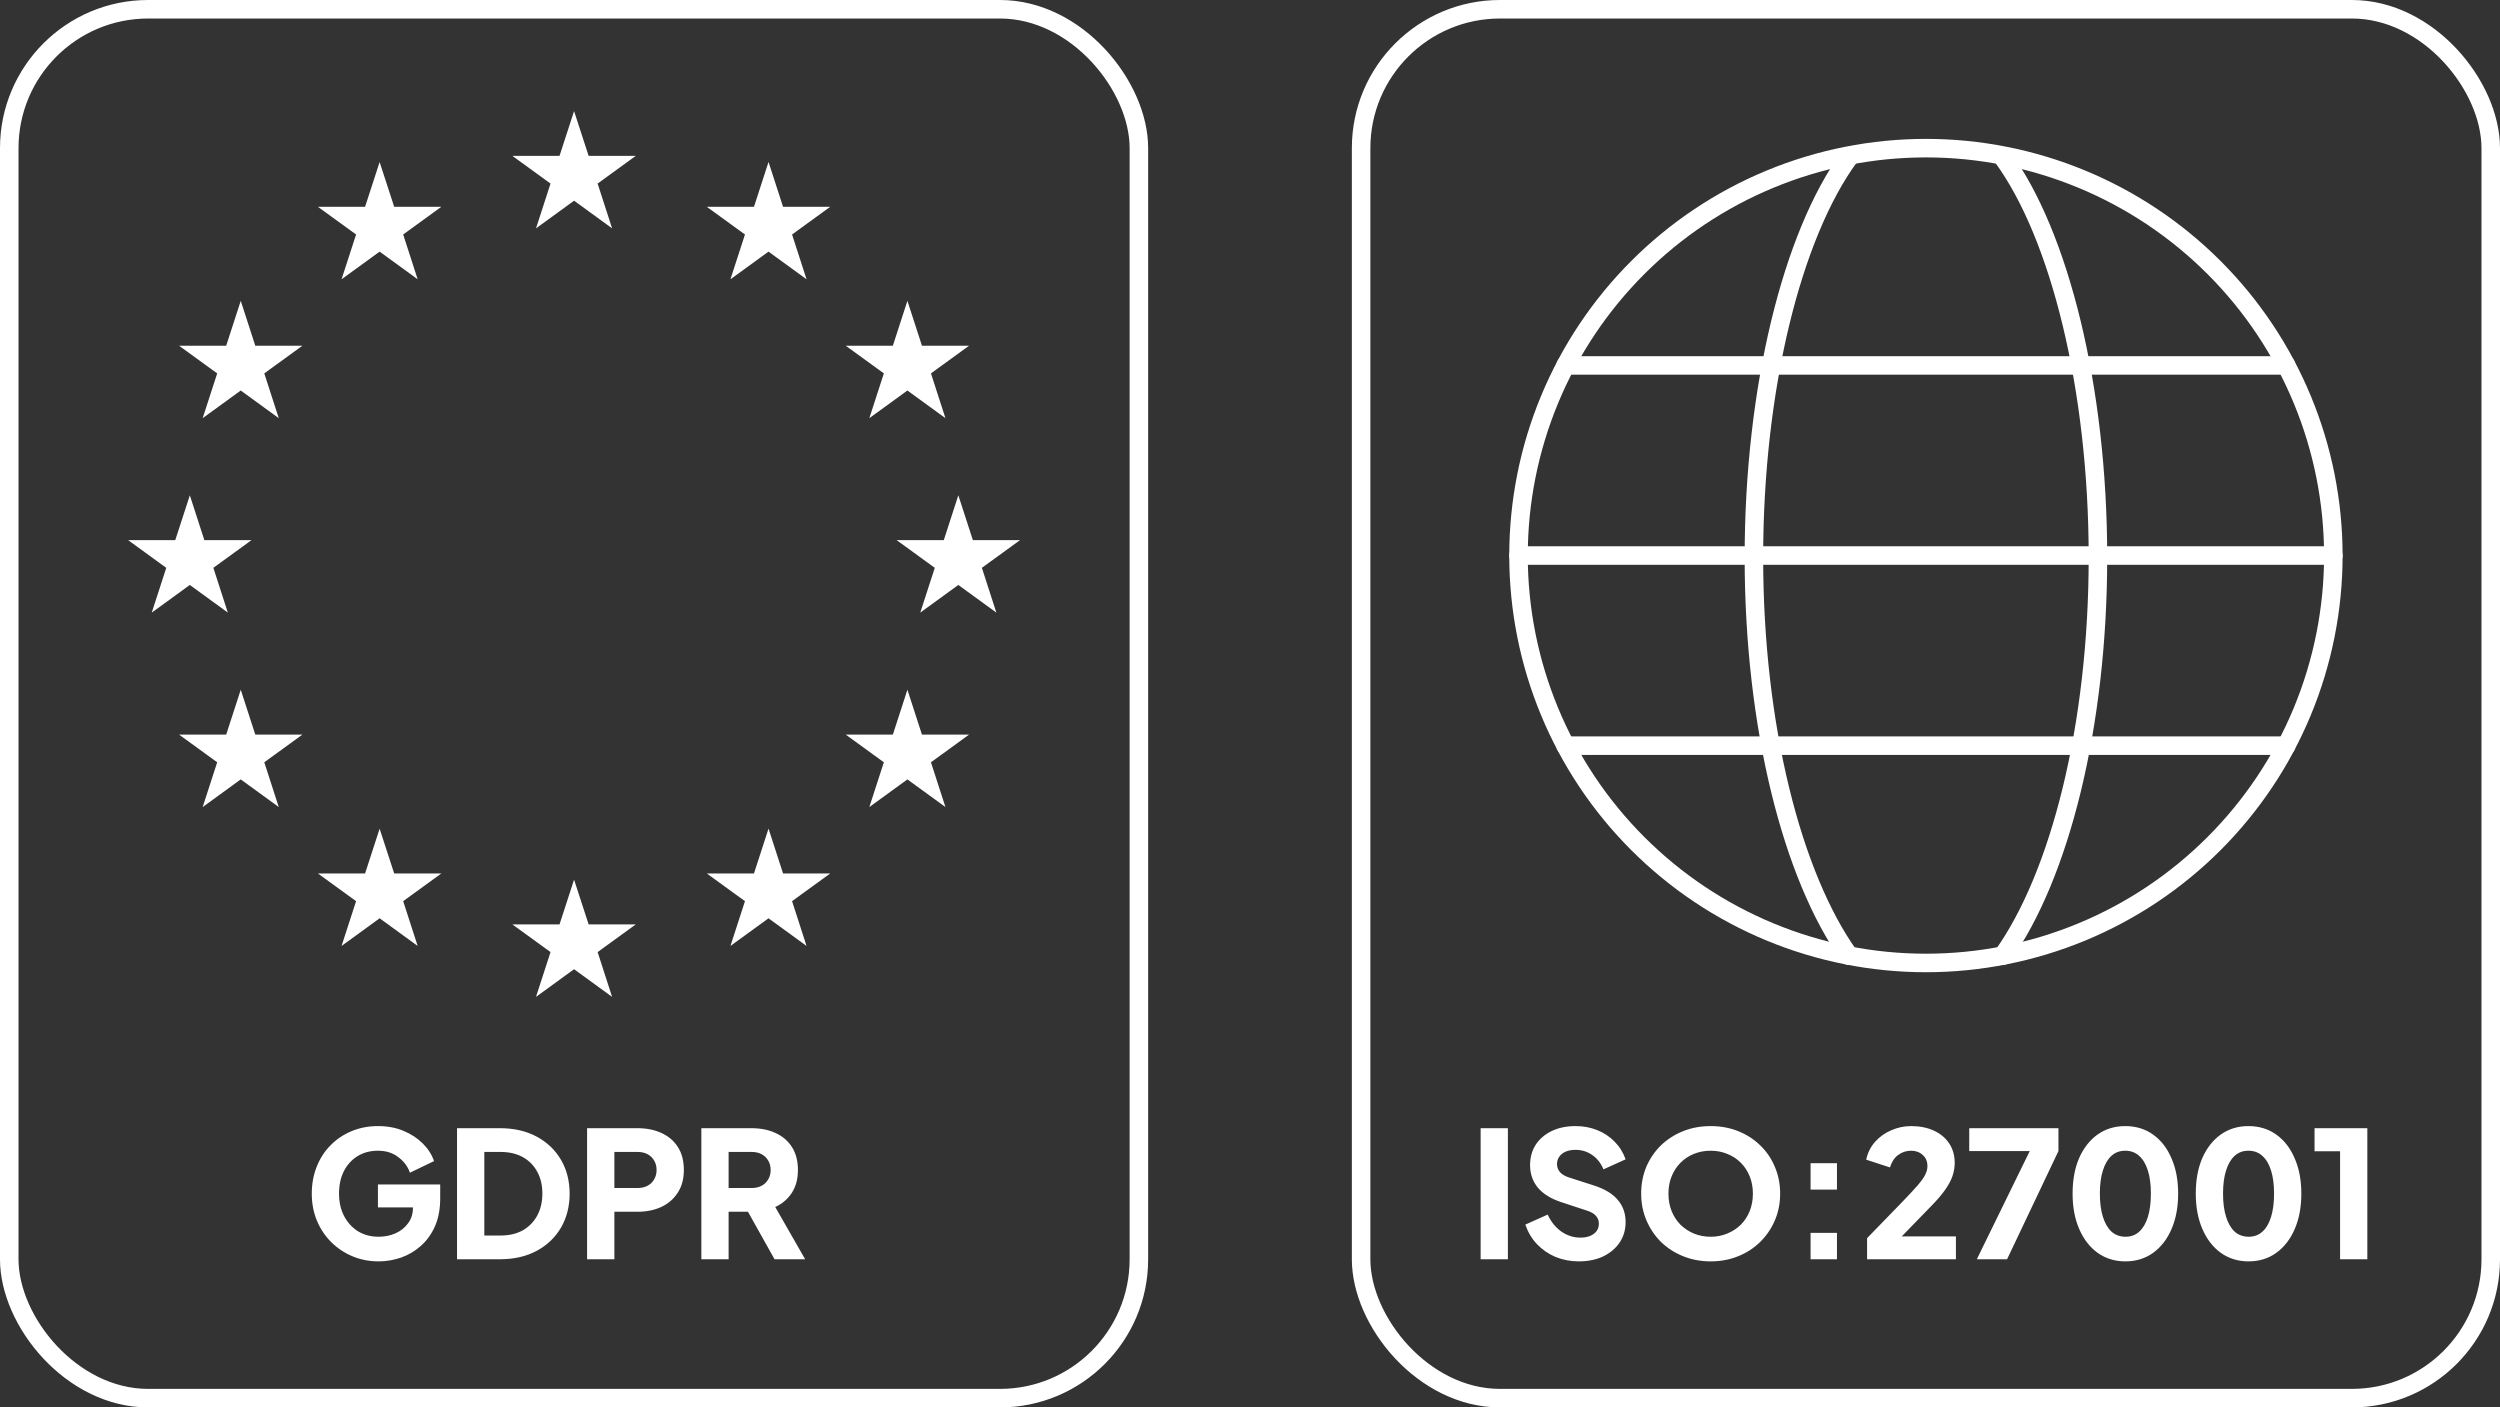
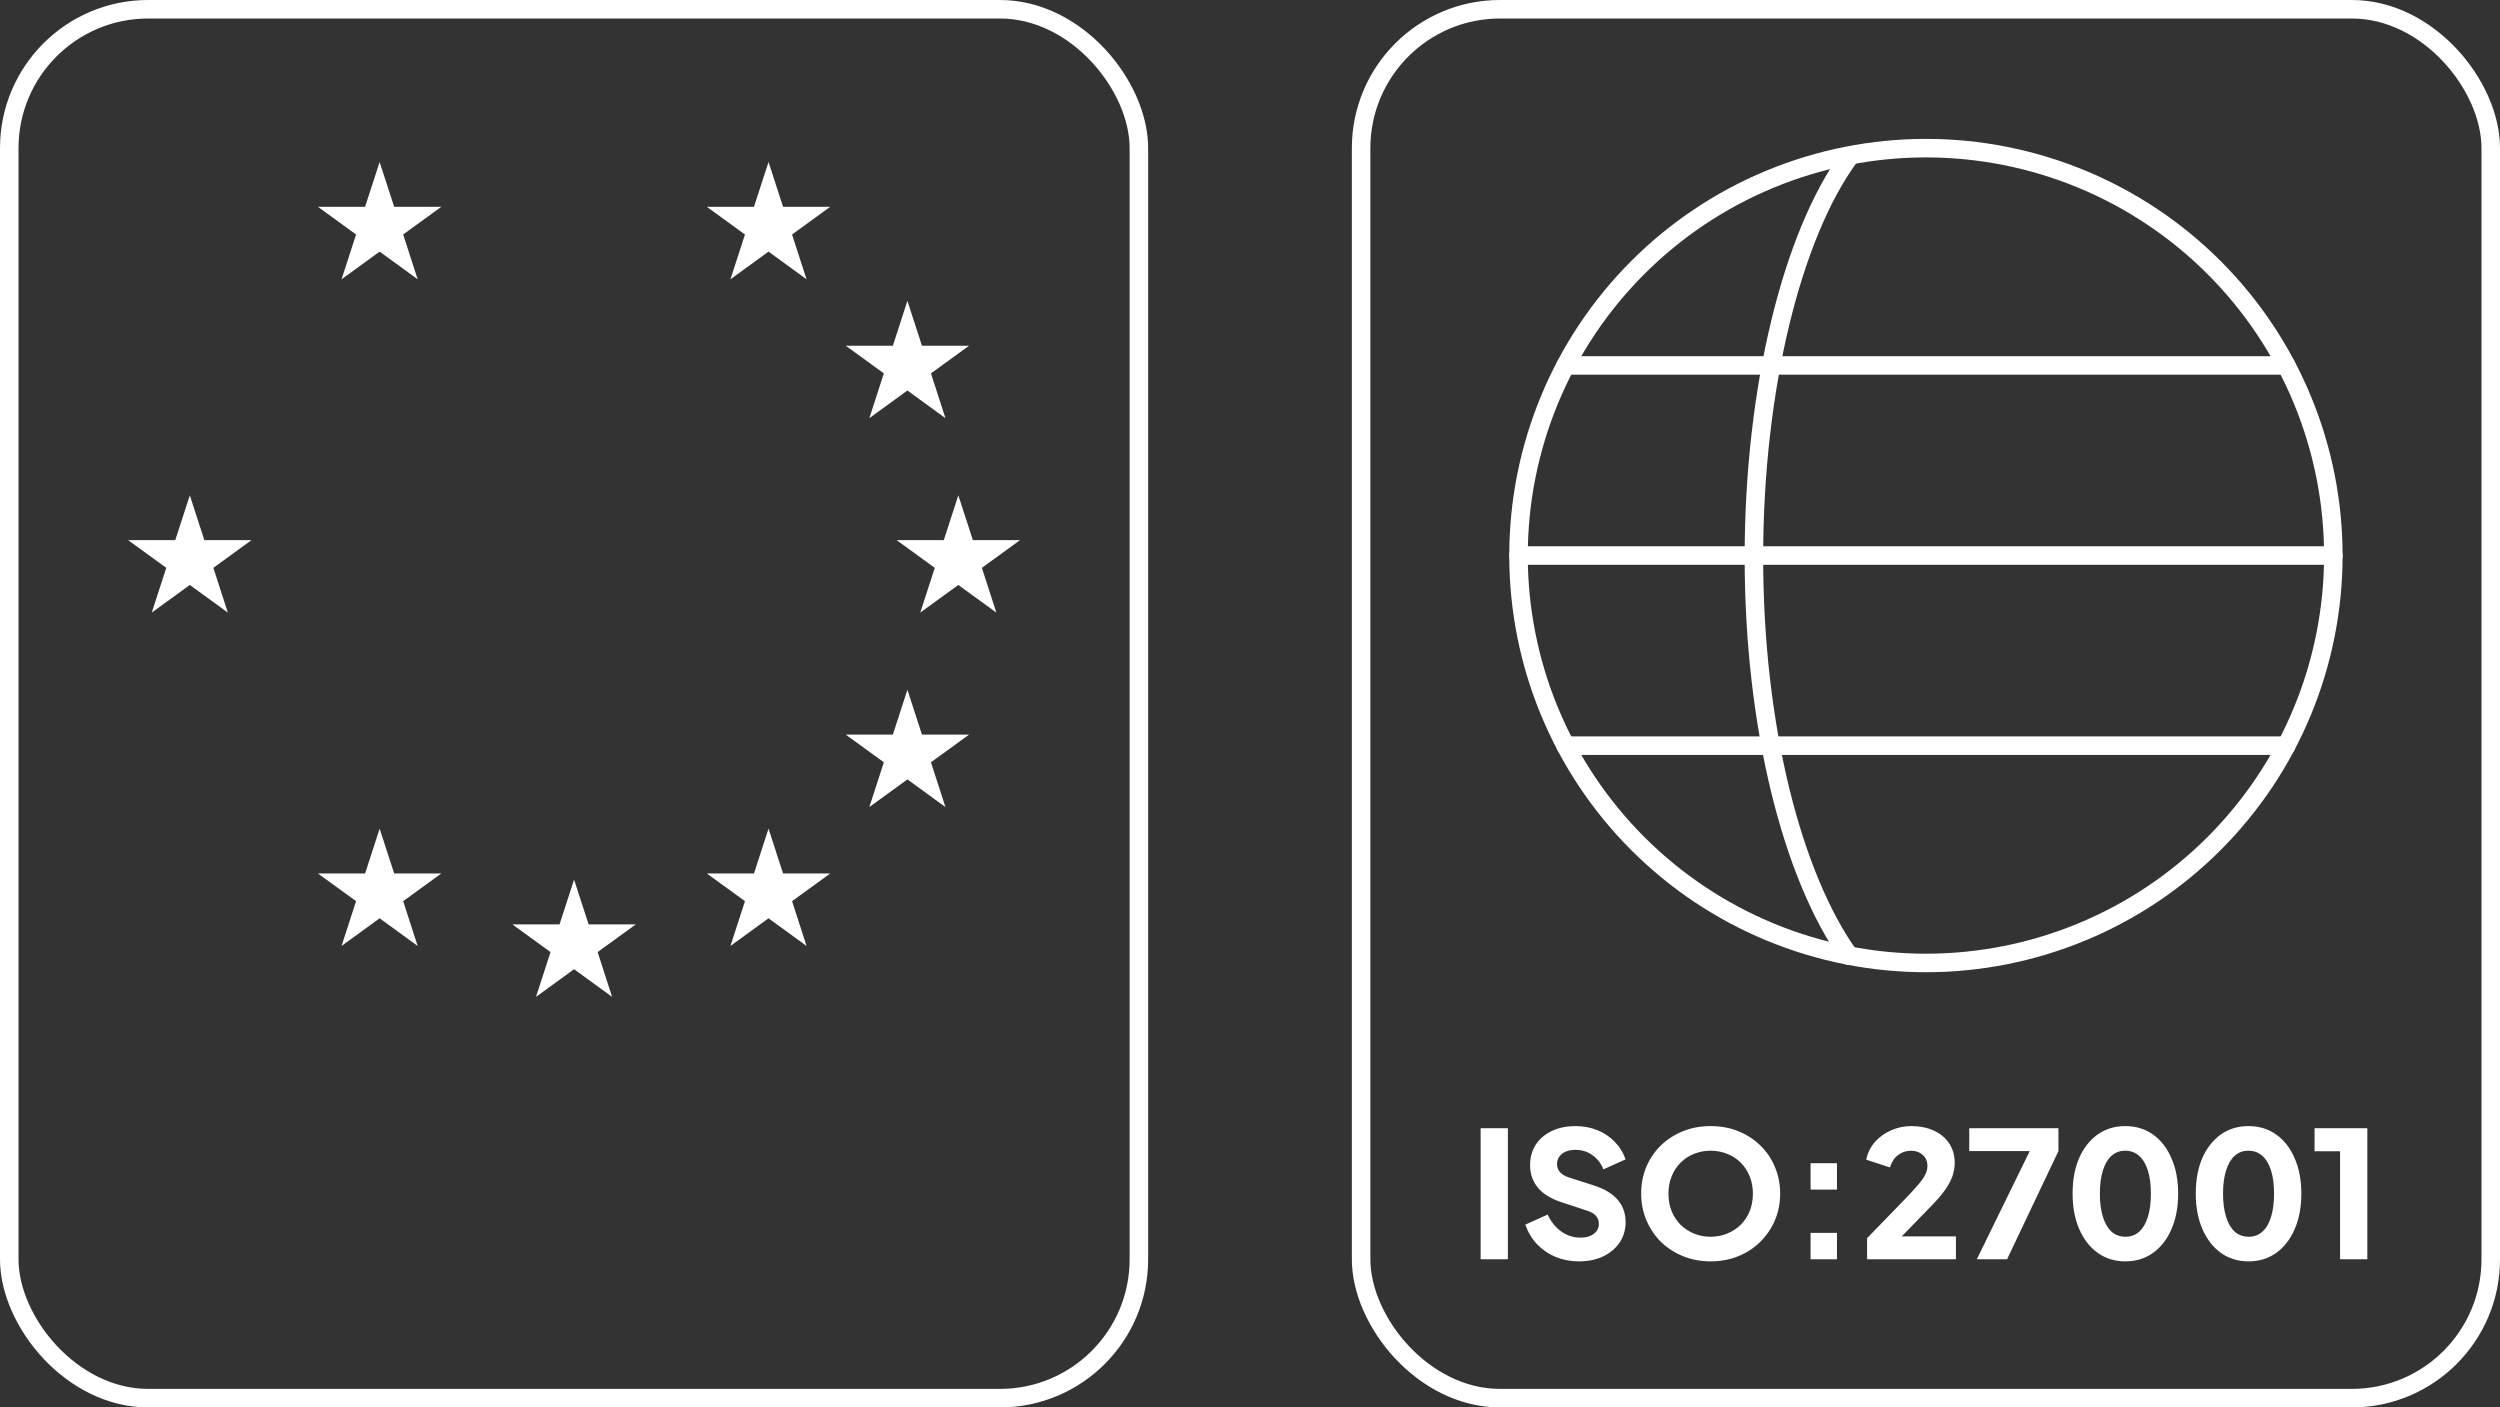
<svg xmlns="http://www.w3.org/2000/svg" width="135" height="76" viewBox="0 0 135 76" fill="none">
  <rect x="0" y="0" width="135" height="76" fill="#333333" stroke="none" />
-   <path d="M20.446 68.114C19.939 68.114 19.468 68.022 19.03 67.838C18.593 67.655 18.21 67.398 17.881 67.069C17.552 66.74 17.295 66.353 17.111 65.91C16.928 65.467 16.836 64.982 16.836 64.457C16.836 63.931 16.925 63.446 17.102 63.003C17.279 62.553 17.529 62.167 17.852 61.844C18.175 61.515 18.552 61.261 18.983 61.084C19.42 60.9 19.895 60.809 20.408 60.809C20.921 60.809 21.38 60.894 21.785 61.065C22.197 61.236 22.546 61.464 22.831 61.749C23.116 62.034 23.318 62.351 23.439 62.699L22.137 63.326C22.017 62.984 21.805 62.702 21.5 62.48C21.203 62.252 20.839 62.139 20.408 62.139C19.99 62.139 19.623 62.237 19.306 62.433C18.989 62.629 18.742 62.902 18.565 63.25C18.394 63.592 18.308 63.994 18.308 64.457C18.308 64.919 18.4 65.324 18.584 65.672C18.768 66.021 19.018 66.293 19.334 66.49C19.657 66.686 20.028 66.784 20.446 66.784C20.769 66.784 21.07 66.724 21.349 66.603C21.634 66.477 21.861 66.296 22.032 66.062C22.21 65.828 22.299 65.546 22.299 65.216V64.627L22.973 65.198H20.408V63.962H23.771V64.713C23.771 65.289 23.676 65.793 23.486 66.224C23.296 66.648 23.04 67.002 22.716 67.287C22.4 67.566 22.042 67.775 21.643 67.915C21.25 68.047 20.851 68.114 20.446 68.114ZM24.68 68V60.922H26.989C27.755 60.922 28.42 61.075 28.984 61.379C29.547 61.682 29.984 62.1 30.295 62.633C30.605 63.164 30.76 63.773 30.76 64.457C30.76 65.141 30.605 65.752 30.295 66.29C29.984 66.822 29.547 67.24 28.984 67.544C28.42 67.848 27.755 68 26.989 68H24.68ZM26.153 66.718H27.027C27.489 66.718 27.888 66.626 28.224 66.442C28.559 66.252 28.819 65.989 29.003 65.653C29.193 65.311 29.288 64.912 29.288 64.457C29.288 63.994 29.193 63.595 29.003 63.26C28.819 62.924 28.559 62.664 28.224 62.48C27.888 62.297 27.489 62.205 27.027 62.205H26.153V66.718ZM31.703 68V60.922H34.42C34.908 60.922 35.339 61.008 35.712 61.179C36.092 61.35 36.39 61.603 36.605 61.939C36.821 62.275 36.928 62.69 36.928 63.184C36.928 63.665 36.817 64.073 36.596 64.409C36.38 64.745 36.083 65.001 35.703 65.178C35.329 65.35 34.901 65.435 34.42 65.435H33.176V68H31.703ZM33.176 64.153H34.43C34.639 64.153 34.819 64.111 34.971 64.029C35.123 63.947 35.24 63.833 35.323 63.687C35.411 63.541 35.456 63.373 35.456 63.184C35.456 62.987 35.411 62.816 35.323 62.67C35.24 62.525 35.123 62.411 34.971 62.328C34.819 62.246 34.639 62.205 34.43 62.205H33.176V64.153ZM37.873 68V60.922H40.58C41.068 60.922 41.498 61.008 41.872 61.179C42.252 61.35 42.55 61.603 42.765 61.939C42.98 62.275 43.088 62.69 43.088 63.184C43.088 63.665 42.977 64.076 42.756 64.418C42.534 64.754 42.236 65.007 41.863 65.178L43.478 68H41.825L40.077 64.874L41.027 65.435H39.345V68H37.873ZM39.345 64.153H40.59C40.799 64.153 40.979 64.111 41.131 64.029C41.283 63.947 41.4 63.833 41.483 63.687C41.571 63.541 41.616 63.373 41.616 63.184C41.616 62.987 41.571 62.816 41.483 62.67C41.4 62.525 41.283 62.411 41.131 62.328C40.979 62.246 40.799 62.205 40.59 62.205H39.345V64.153Z" fill="white" />
  <rect x="0.5" y="0.5" width="61" height="75" rx="7.5" stroke="white" />
  <path d="M20.811 11.323L20.923 11.668H22.291L21.477 12.259L21.184 12.472L21.296 12.817L21.605 13.773L20.794 13.183L20.5 12.969L20.206 13.183L19.394 13.773L19.704 12.817L19.816 12.472L19.523 12.259L18.709 11.668H20.077L20.189 11.323L20.5 10.367L20.811 11.323Z" fill="white" stroke="white" />
  <path d="M41.81 11.323L41.923 11.668H43.291L42.477 12.259L42.184 12.472L42.296 12.817L42.605 13.773L41.794 13.183L41.5 12.969L41.206 13.183L40.394 13.773L40.704 12.817L40.816 12.472L40.523 12.259L39.709 11.668H41.077L41.19 11.323L41.5 10.367L41.81 11.323Z" fill="white" stroke="white" />
  <path d="M20.811 47.323L20.923 47.668H22.291L21.477 48.259L21.184 48.472L21.296 48.817L21.605 49.773L20.794 49.183L20.5 48.969L20.206 49.183L19.394 49.773L19.704 48.817L19.816 48.472L19.523 48.259L18.709 47.668H20.077L20.189 47.323L20.5 46.367L20.811 47.323Z" fill="white" stroke="white" />
  <path d="M41.81 47.323L41.923 47.668H43.291L42.477 48.259L42.184 48.472L42.296 48.817L42.605 49.773L41.794 49.183L41.5 48.969L41.206 49.183L40.394 49.773L40.704 48.817L40.816 48.472L40.523 48.259L39.709 47.668H41.077L41.19 47.323L41.5 46.367L41.81 47.323Z" fill="white" stroke="white" />
  <path d="M49.31 39.823L49.423 40.168H50.791L49.977 40.759L49.684 40.972L49.796 41.317L50.105 42.273L49.294 41.683L49 41.469L48.706 41.683L47.894 42.273L48.204 41.317L48.316 40.972L48.023 40.759L47.209 40.168H48.577L48.69 39.823L49 38.867L49.31 39.823Z" fill="white" stroke="white" />
  <path d="M49.31 18.823L49.423 19.168H50.791L49.977 19.759L49.684 19.972L49.796 20.317L50.105 21.273L49.294 20.683L49 20.469L48.706 20.683L47.894 21.273L48.204 20.317L48.316 19.972L48.023 19.759L47.209 19.168H48.577L48.69 18.823L49 17.867L49.31 18.823Z" fill="white" stroke="white" />
-   <path d="M13.31 39.823L13.423 40.168H14.791L13.977 40.759L13.684 40.972L13.796 41.317L14.105 42.273L13.294 41.683L13 41.469L12.706 41.683L11.894 42.273L12.204 41.317L12.316 40.972L12.023 40.759L11.209 40.168H12.577L12.69 39.823L13 38.867L13.31 39.823Z" fill="white" stroke="white" />
-   <path d="M13.31 18.823L13.423 19.168H14.791L13.977 19.759L13.684 19.972L13.796 20.317L14.105 21.273L13.294 20.683L13 20.469L12.706 20.683L11.894 21.273L12.204 20.317L12.316 19.972L12.023 19.759L11.209 19.168H12.577L12.69 18.823L13 17.867L13.31 18.823Z" fill="white" stroke="white" />
  <path d="M10.56 29.323L10.673 29.668H12.041L11.227 30.259L10.934 30.472L11.046 30.817L11.355 31.773L10.544 31.183L10.25 30.969L9.956 31.183L9.144 31.773L9.454 30.817L9.566 30.472L9.272 30.259L8.459 29.668H9.827L9.939 29.323L10.25 28.367L10.56 29.323Z" fill="white" stroke="white" />
  <path d="M52.06 29.323L52.173 29.668H53.541L52.727 30.259L52.434 30.472L52.546 30.817L52.855 31.773L52.044 31.183L51.75 30.969L51.456 31.183L50.644 31.773L50.954 30.817L51.066 30.472L50.773 30.259L49.959 29.668H51.327L51.44 29.323L51.75 28.367L52.06 29.323Z" fill="white" stroke="white" />
-   <path d="M31.311 8.573L31.423 8.918H32.791L31.977 9.509L31.684 9.722L31.796 10.067L32.105 11.023L31.294 10.433L31 10.219L30.706 10.433L29.894 11.023L30.204 10.067L30.316 9.722L30.023 9.509L29.209 8.918H30.577L30.689 8.573L31 7.617L31.311 8.573Z" fill="white" stroke="white" />
  <path d="M31.311 50.073L31.423 50.418H32.791L31.977 51.009L31.684 51.222L31.796 51.567L32.105 52.523L31.294 51.933L31 51.719L30.706 51.933L29.894 52.523L30.204 51.567L30.316 51.222L30.023 51.009L29.209 50.418H30.577L30.689 50.073L31 49.117L31.311 50.073Z" fill="white" stroke="white" />
  <path d="M79.954 68V60.922H81.426V68H79.954ZM85.256 68.114C84.813 68.114 84.395 68.035 84.002 67.876C83.616 67.712 83.28 67.481 82.995 67.183C82.716 66.885 82.507 66.534 82.368 66.129L83.574 65.587C83.752 65.973 83.996 66.277 84.306 66.499C84.623 66.721 84.971 66.832 85.351 66.832C85.554 66.832 85.728 66.8 85.873 66.737C86.019 66.673 86.133 66.588 86.215 66.48C86.298 66.366 86.339 66.233 86.339 66.081C86.339 65.916 86.288 65.777 86.187 65.663C86.086 65.543 85.927 65.448 85.712 65.378L84.325 64.922C83.761 64.738 83.337 64.479 83.052 64.143C82.767 63.801 82.624 63.392 82.624 62.917C82.624 62.499 82.726 62.132 82.928 61.816C83.137 61.499 83.426 61.252 83.793 61.075C84.167 60.897 84.594 60.809 85.075 60.809C85.5 60.809 85.892 60.881 86.253 61.027C86.614 61.173 86.925 61.379 87.184 61.645C87.45 61.91 87.65 62.23 87.783 62.604L86.586 63.145C86.453 62.816 86.253 62.56 85.987 62.376C85.721 62.186 85.417 62.091 85.075 62.091C84.879 62.091 84.705 62.123 84.553 62.186C84.401 62.249 84.284 62.341 84.201 62.462C84.119 62.575 84.078 62.709 84.078 62.861C84.078 63.025 84.132 63.171 84.239 63.297C84.347 63.418 84.509 63.513 84.724 63.583L86.082 64.019C86.652 64.203 87.077 64.46 87.355 64.789C87.64 65.118 87.783 65.52 87.783 65.996C87.783 66.407 87.675 66.775 87.46 67.097C87.245 67.414 86.947 67.664 86.567 67.848C86.193 68.025 85.756 68.114 85.256 68.114ZM92.376 68.114C91.844 68.114 91.35 68.022 90.894 67.838C90.438 67.655 90.039 67.398 89.697 67.069C89.361 66.733 89.098 66.344 88.908 65.9C88.718 65.457 88.623 64.976 88.623 64.457C88.623 63.937 88.715 63.456 88.899 63.013C89.089 62.569 89.352 62.183 89.687 61.853C90.029 61.524 90.428 61.268 90.884 61.084C91.34 60.9 91.838 60.809 92.376 60.809C92.914 60.809 93.411 60.9 93.867 61.084C94.323 61.268 94.719 61.524 95.055 61.853C95.397 62.183 95.66 62.569 95.843 63.013C96.033 63.456 96.128 63.937 96.128 64.457C96.128 64.976 96.033 65.457 95.843 65.9C95.653 66.344 95.387 66.733 95.045 67.069C94.71 67.398 94.314 67.655 93.858 67.838C93.402 68.022 92.908 68.114 92.376 68.114ZM92.376 66.784C92.699 66.784 92.996 66.727 93.269 66.613C93.547 66.499 93.791 66.341 94 66.138C94.209 65.929 94.371 65.682 94.485 65.397C94.599 65.112 94.656 64.799 94.656 64.457C94.656 64.115 94.599 63.804 94.485 63.526C94.371 63.24 94.209 62.993 94 62.785C93.791 62.575 93.547 62.417 93.269 62.309C92.996 62.196 92.699 62.139 92.376 62.139C92.053 62.139 91.752 62.196 91.473 62.309C91.201 62.417 90.96 62.575 90.751 62.785C90.542 62.993 90.381 63.24 90.267 63.526C90.153 63.804 90.096 64.115 90.096 64.457C90.096 64.799 90.153 65.112 90.267 65.397C90.381 65.682 90.542 65.929 90.751 66.138C90.96 66.341 91.201 66.499 91.473 66.613C91.752 66.727 92.053 66.784 92.376 66.784ZM97.771 68V66.575H99.196V68H97.771ZM97.771 64.238V62.813H99.196V64.238H97.771ZM100.823 68V66.86L102.723 64.903C103.096 64.517 103.378 64.213 103.568 63.991C103.764 63.763 103.897 63.573 103.967 63.421C104.043 63.269 104.081 63.12 104.081 62.974C104.081 62.715 103.996 62.512 103.825 62.367C103.66 62.215 103.451 62.139 103.198 62.139C102.938 62.139 102.707 62.215 102.504 62.367C102.301 62.512 102.153 62.737 102.058 63.041L100.775 62.623C100.851 62.256 101.009 61.936 101.25 61.663C101.491 61.391 101.782 61.182 102.124 61.036C102.466 60.885 102.824 60.809 103.198 60.809C103.666 60.809 104.078 60.891 104.433 61.056C104.787 61.22 105.063 61.451 105.259 61.749C105.455 62.047 105.554 62.395 105.554 62.794C105.554 63.047 105.509 63.297 105.421 63.544C105.332 63.785 105.196 64.032 105.012 64.285C104.835 64.532 104.604 64.802 104.319 65.093L102.694 66.765H105.62V68H100.823ZM106.748 68L109.607 62.157H106.339V60.922H111.156V62.157L108.382 68H106.748ZM114.77 68.114C114.206 68.114 113.709 67.962 113.279 67.658C112.854 67.354 112.522 66.927 112.281 66.376C112.04 65.825 111.92 65.185 111.92 64.457C111.92 63.722 112.037 63.082 112.272 62.538C112.512 61.993 112.845 61.569 113.269 61.264C113.7 60.961 114.197 60.809 114.761 60.809C115.337 60.809 115.837 60.961 116.262 61.264C116.692 61.569 117.025 61.996 117.259 62.547C117.5 63.092 117.62 63.728 117.62 64.457C117.62 65.185 117.5 65.825 117.259 66.376C117.025 66.92 116.692 67.348 116.262 67.658C115.837 67.962 115.34 68.114 114.77 68.114ZM114.78 66.784C115.071 66.784 115.318 66.692 115.521 66.508C115.723 66.325 115.878 66.059 115.986 65.71C116.094 65.362 116.148 64.944 116.148 64.457C116.148 63.969 116.094 63.554 115.986 63.212C115.878 62.864 115.72 62.598 115.511 62.414C115.308 62.23 115.058 62.139 114.761 62.139C114.469 62.139 114.222 62.23 114.02 62.414C113.817 62.598 113.662 62.864 113.554 63.212C113.446 63.554 113.393 63.969 113.393 64.457C113.393 64.938 113.446 65.353 113.554 65.701C113.662 66.049 113.817 66.319 114.02 66.508C114.229 66.692 114.482 66.784 114.78 66.784ZM121.422 68.114C120.858 68.114 120.361 67.962 119.93 67.658C119.506 67.354 119.174 66.927 118.933 66.376C118.692 65.825 118.572 65.185 118.572 64.457C118.572 63.722 118.689 63.082 118.923 62.538C119.164 61.993 119.497 61.569 119.921 61.264C120.352 60.961 120.849 60.809 121.412 60.809C121.989 60.809 122.489 60.961 122.913 61.264C123.344 61.569 123.677 61.996 123.911 62.547C124.152 63.092 124.272 63.728 124.272 64.457C124.272 65.185 124.152 65.825 123.911 66.376C123.677 66.92 123.344 67.348 122.913 67.658C122.489 67.962 121.992 68.114 121.422 68.114ZM121.431 66.784C121.723 66.784 121.97 66.692 122.172 66.508C122.375 66.325 122.53 66.059 122.638 65.71C122.746 65.362 122.799 64.944 122.799 64.457C122.799 63.969 122.746 63.554 122.638 63.212C122.53 62.864 122.372 62.598 122.163 62.414C121.96 62.23 121.71 62.139 121.412 62.139C121.121 62.139 120.874 62.23 120.671 62.414C120.469 62.598 120.314 62.864 120.206 63.212C120.098 63.554 120.044 63.969 120.044 64.457C120.044 64.938 120.098 65.353 120.206 65.701C120.314 66.049 120.469 66.319 120.671 66.508C120.88 66.692 121.134 66.784 121.431 66.784ZM126.364 68V62.167H124.986V60.922H127.836V68H126.364Z" fill="white" />
  <rect x="73.5" y="0.5" width="61" height="75" rx="7.5" stroke="white" />
  <path d="M82 30C82 32.889 82.569 35.75 83.675 38.419C84.78 41.088 86.401 43.514 88.444 45.556C90.487 47.599 92.912 49.22 95.581 50.325C98.25 51.431 101.111 52 104 52C106.889 52 109.75 51.431 112.419 50.325C115.088 49.22 117.513 47.599 119.556 45.556C121.599 43.514 123.22 41.088 124.325 38.419C125.431 35.75 126 32.889 126 30C126 27.111 125.431 24.25 124.325 21.581C123.22 18.912 121.599 16.486 119.556 14.444C117.513 12.401 115.088 10.78 112.419 9.675C109.75 8.569 106.889 8 104 8C101.111 8 98.25 8.569 95.581 9.675C92.912 10.78 90.487 12.401 88.444 14.444C86.401 16.486 84.78 18.912 83.675 21.581C82.569 24.25 82 27.111 82 30Z" stroke="white" stroke-linecap="round" stroke-linejoin="round" />
  <path d="M99.854 51.609C96.784 47.307 94.711 39.231 94.711 30.098C94.711 20.966 96.784 12.694 99.854 8.489" stroke="white" stroke-linecap="round" stroke-linejoin="round" />
-   <path d="M108.146 51.609C111.216 47.307 113.289 39.231 113.289 30.098C113.289 20.966 111.216 12.694 108.146 8.489" stroke="white" stroke-linecap="round" stroke-linejoin="round" />
  <path d="M82 30H126" stroke="white" stroke-linecap="round" stroke-linejoin="round" />
  <path d="M84.542 40.267H123.458" stroke="white" stroke-linecap="round" stroke-linejoin="round" />
  <path d="M84.542 19.733H123.458" stroke="white" stroke-linecap="round" stroke-linejoin="round" />
</svg>